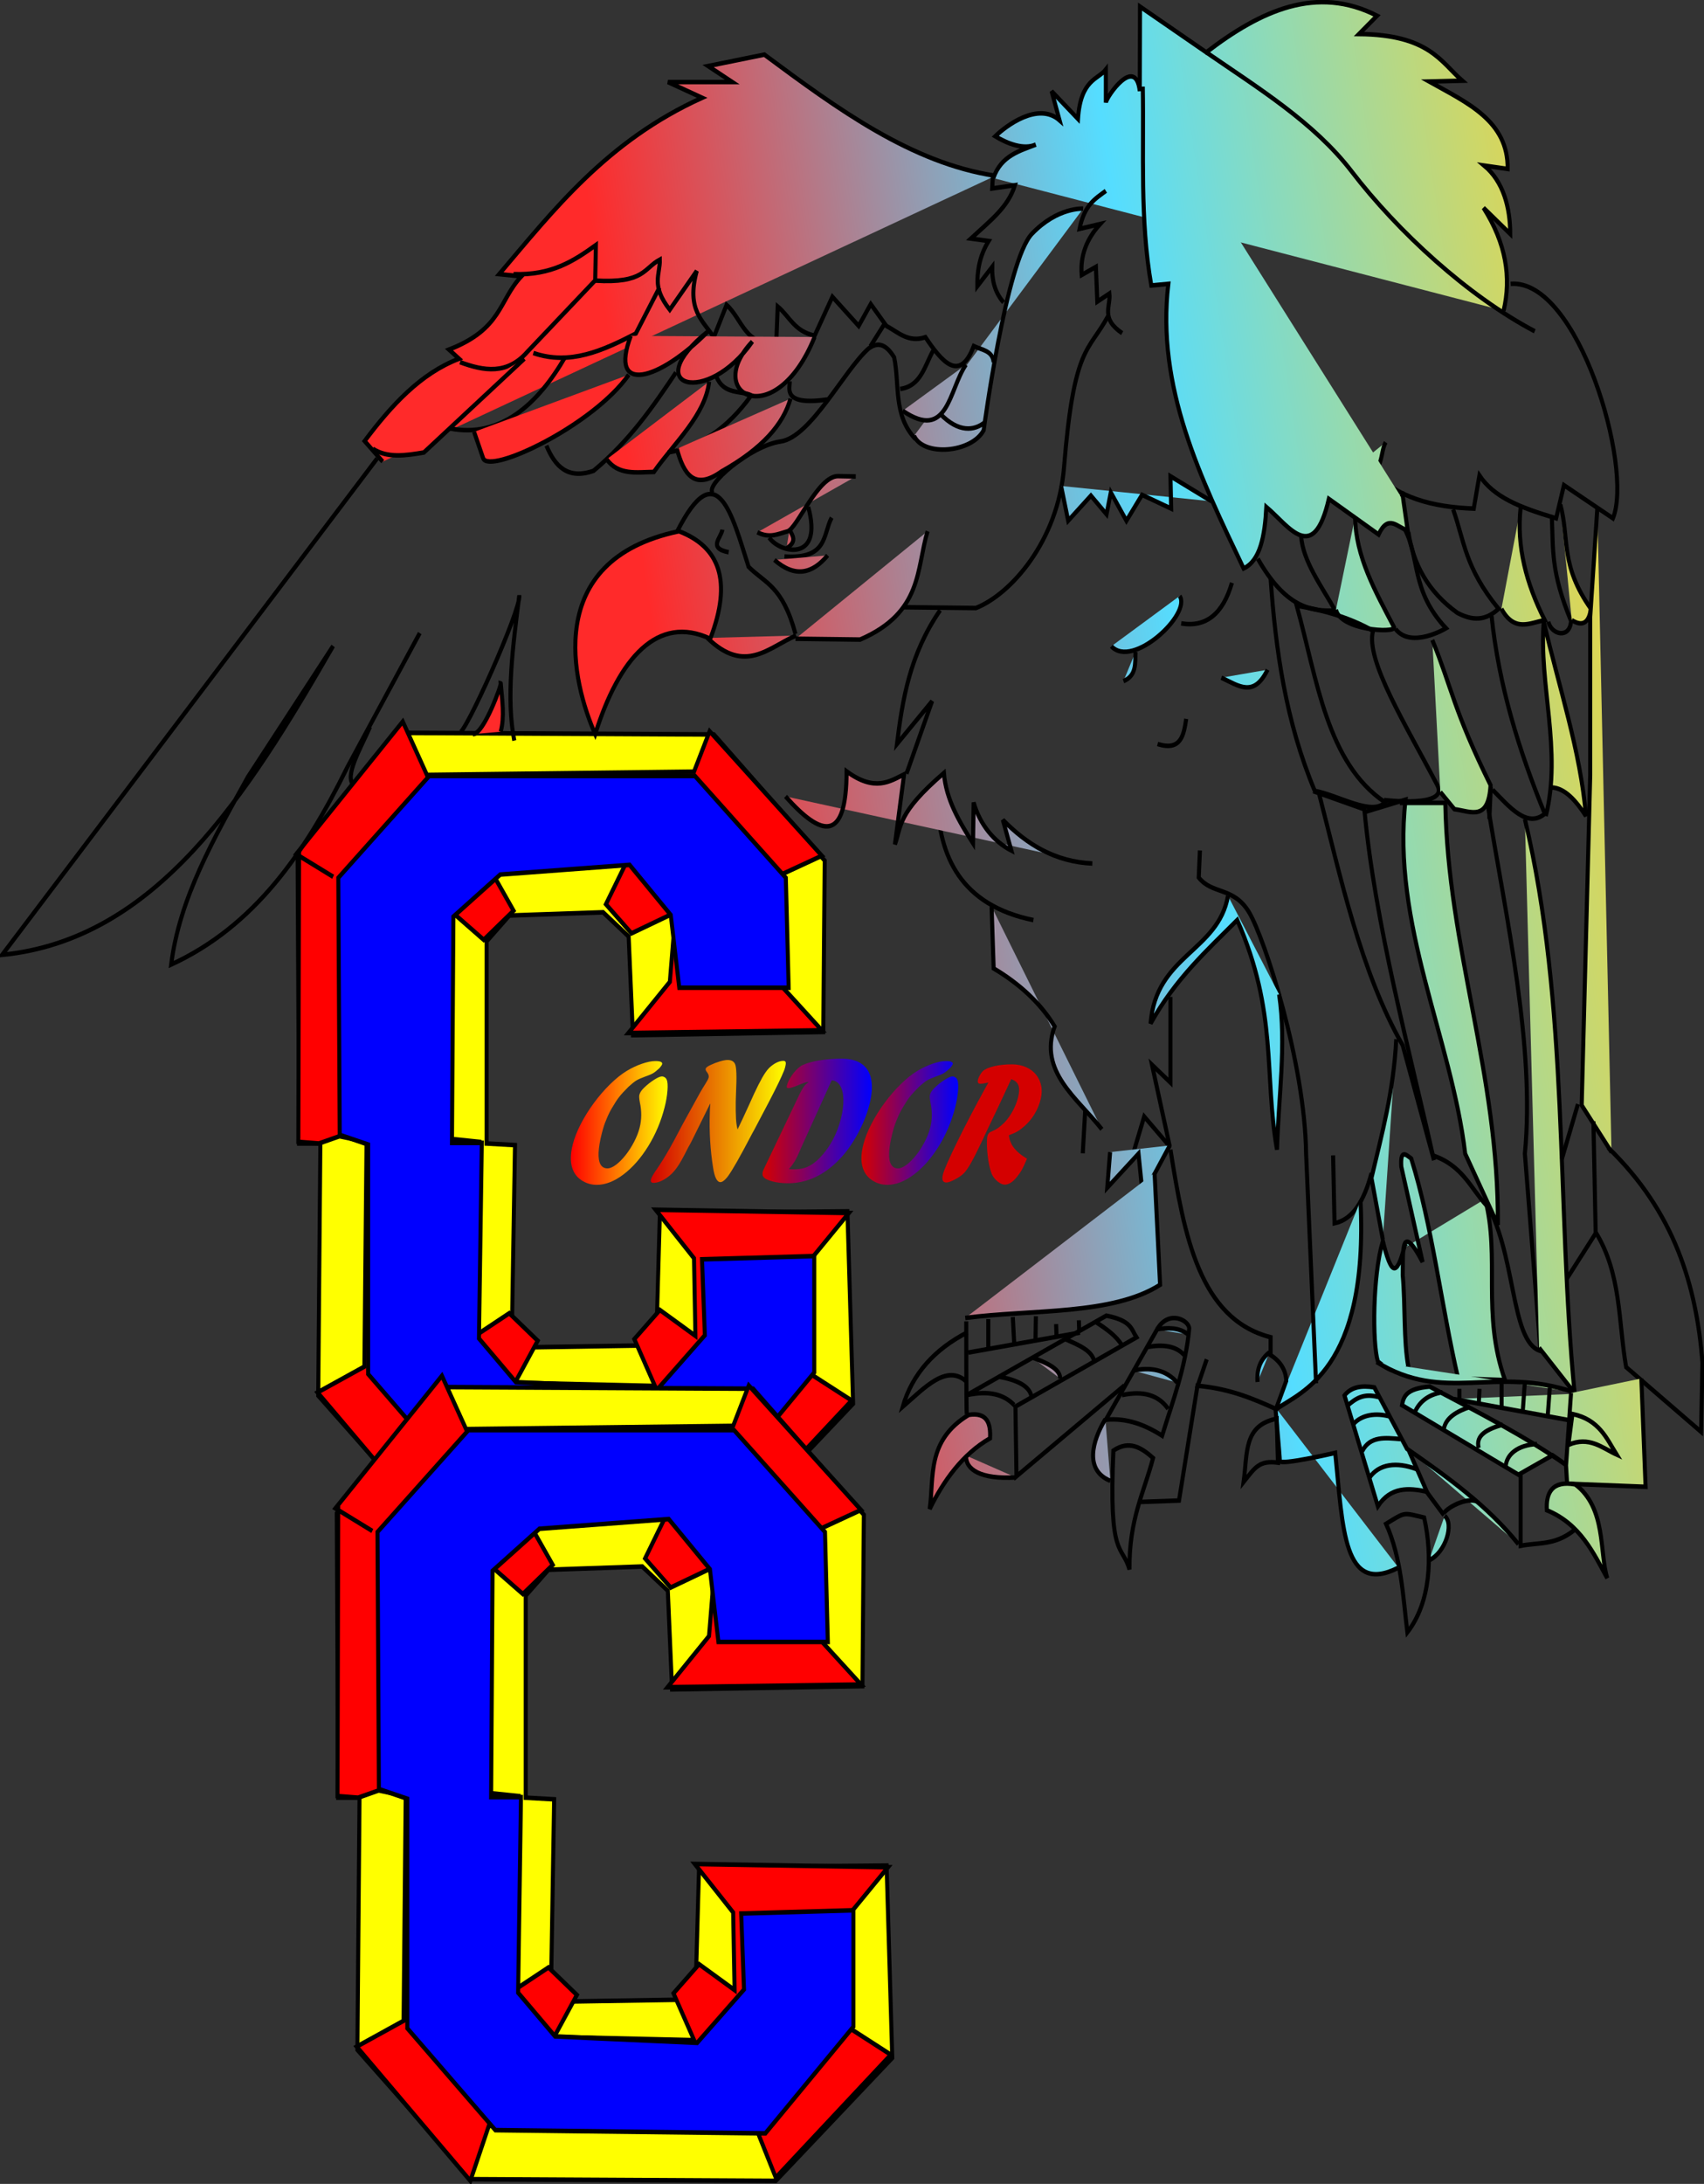
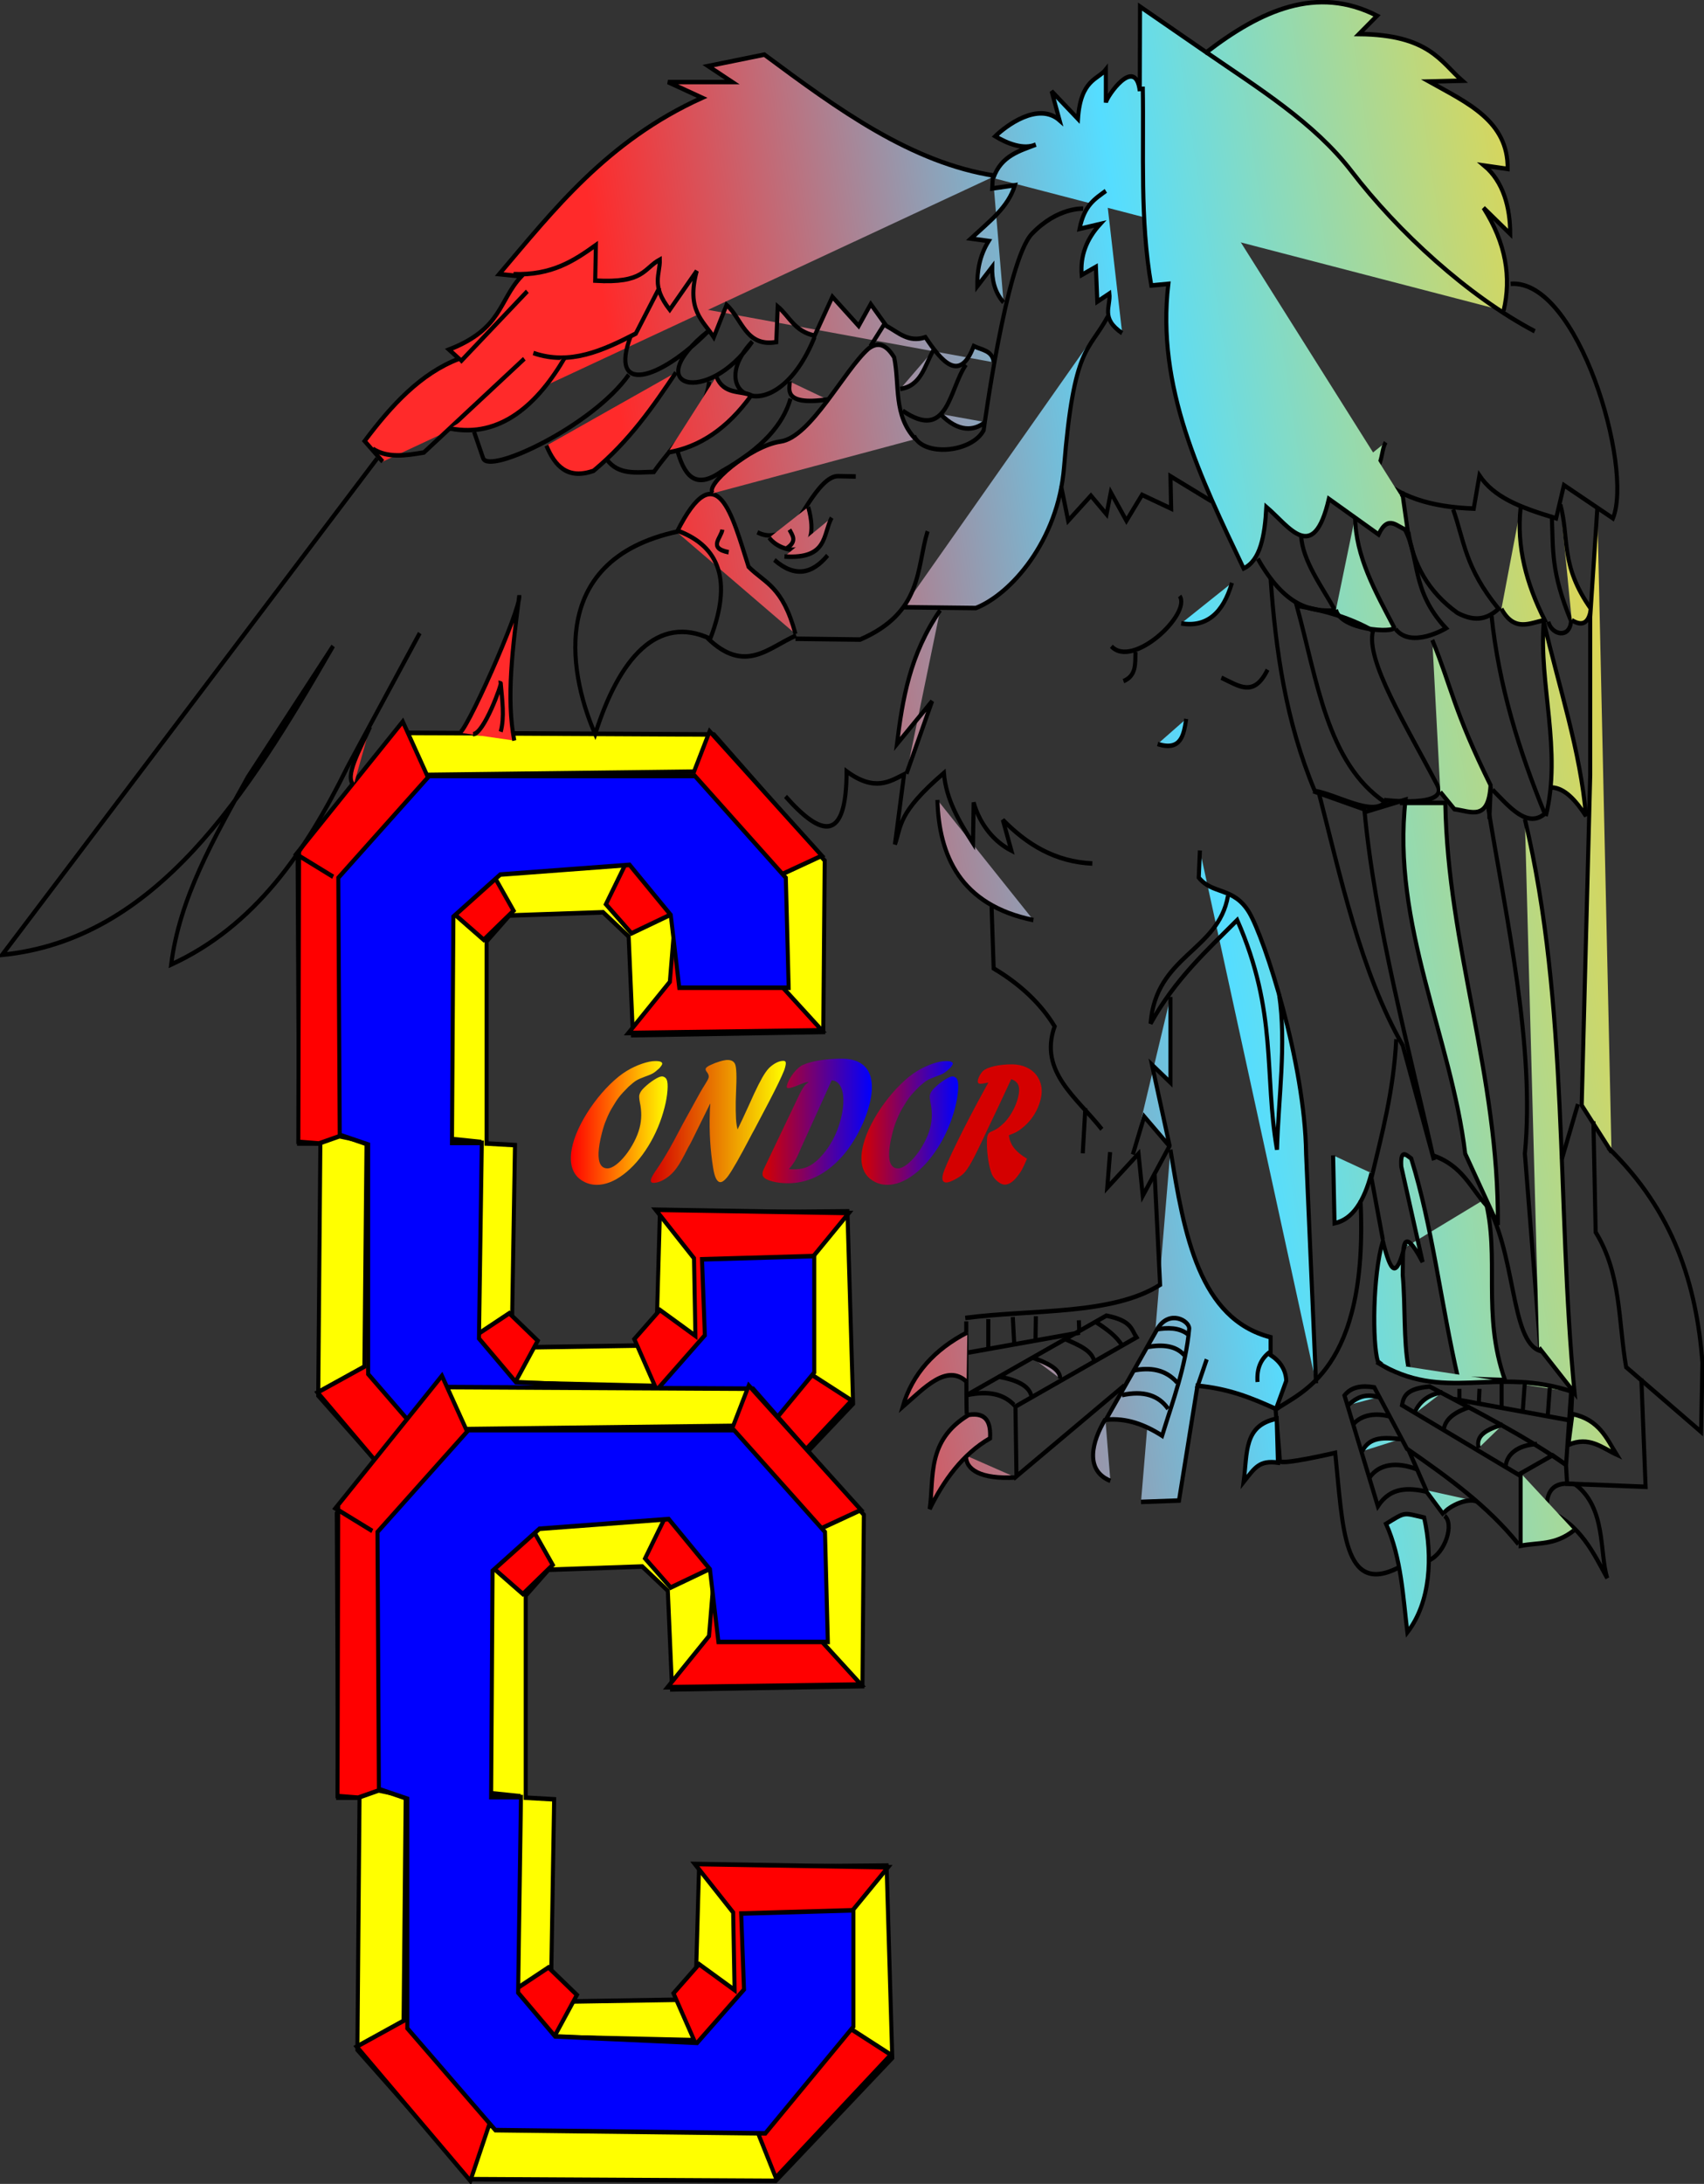
<svg xmlns="http://www.w3.org/2000/svg" xmlns:ns1="http://sodipodi.sourceforge.net/DTD/sodipodi-0.dtd" xmlns:ns2="http://www.inkscape.org/namespaces/inkscape" xmlns:xlink="http://www.w3.org/1999/xlink" id="svg2" viewBox="0 0 710.05 909.39" ns1:docname="_svgclean2.svg" version="1.1" ns2:version="0.48.3.1 r9886">
  <rect x="0" y="0" width="710.05" height="909.39" fill="#333333" stroke="none" />
  <defs id="defs4">
    <linearGradient id="linearGradient3343" y2="543.73" gradientUnits="userSpaceOnUse" x2="242.96" y1="543.73" x1="203.63" ns2:collect="always">
      <stop id="stop3339" style="stop-color:#d40000" offset="0" />
      <stop id="stop3341" style="stop-color:#ffff00" offset="1" />
    </linearGradient>
    <linearGradient id="linearGradient3359" y2="544.06" gradientUnits="userSpaceOnUse" x2="208.53" y1="544.06" x1="180.32" ns2:collect="always">
      <stop id="stop3355" style="stop-color:#ff0000" offset="0" />
      <stop id="stop3357" style="stop-color:#ffff00" offset="1" />
    </linearGradient>
    <linearGradient id="linearGradient3367" y2="543.62" gradientUnits="userSpaceOnUse" x2="268.06" y1="543.62" x1="236.18" ns2:collect="always">
      <stop id="stop3363" style="stop-color:#d40000" offset="0" />
      <stop id="stop3365" style="stop-color:#0000ff" offset="1" />
    </linearGradient>
    <linearGradient id="linearGradient3375" y2="544.06" gradientUnits="userSpaceOnUse" x2="293.22" y1="544.06" x1="265" ns2:collect="always">
      <stop id="stop3371" style="stop-color:#d40000" offset="0" />
      <stop id="stop3373" style="stop-color:#0000ff" offset="1" />
    </linearGradient>
    <linearGradient id="linearGradient3964" y2="287.66" gradientUnits="userSpaceOnUse" y1="364.03" x2="761.72" x1="306.38" ns2:collect="always">
      <stop id="stop3960" style="stop-color:#ff2a2a" offset="0" />
      <stop id="stop3966" style="stop-color:#55ddff" offset=".5" />
      <stop id="stop3962" style="stop-color:#ffd42a" offset="1" />
    </linearGradient>
    <linearGradient id="linearGradient3149" y2="287.66" xlink:href="#linearGradient3964" gradientUnits="userSpaceOnUse" x2="761.72" y1="364.03" x1="306.38" ns2:collect="always" />
  </defs>
  <ns1:namedview id="base" bordercolor="#666666" ns2:pageshadow="2" ns2:window-y="0" pagecolor="#ffffff" ns2:window-maximized="0" ns2:zoom="0.25000001" ns2:window-x="0" ns2:window-height="645" showgrid="false" borderopacity="1.0" ns2:current-layer="layer1" ns2:cx="162.97344" ns2:cy="341.90785" ns2:window-width="674" ns2:pageopacity="0.0" ns2:document-units="px" />
  <g id="layer1" ns2:label="Capa 1" ns2:groupmode="layer" transform="translate(-15.7 -85.124)">
    <g id="g3798" transform="matrix(.937 0 0 1.041 12.237 46.471)">
      <g id="g2994" transform="matrix(1.787,0,0,1.829,-61.071,-508.77)">
        <path id="path2850" ns2:connector-curvature="0" ns1:nodetypes="ccccccccccccccccccccccccccc" style="stroke:#000000;stroke-width:1px;fill:#ffff00" d="m115.26 479.61-4.95 6.718 0.354 62.225h5.303l-0.53 55.154 28.461 28.284 75.66 0.354 28.991-26.87-1.414-42.073-46.669 0.354-0.707 21.92-4.95 7.071-25.102 0.354-6.01-6.718 0.707-37.477-7.071-0.354v-44.194l5.657-5.657 23.335-0.707 6.364 5.303 1.061 21.567 47.376-0.707 0.354-37.477-27.577-27.577-76.721-0.354-21.567 21.567 0.354-0.707" />
        <g id="g3678" transform="translate(-46.669,147.79)">
          <path id="path3676" ns2:connector-curvature="0" ns1:nodetypes="ccccccccccccccccccccccccccccccccccccccccccccccc" style="stroke:#000000;stroke-width:1px;fill:#ff0000" d="m165.82 342.43-9.192-4.95 26.517-28.991 6.01 11.667 66.468-0.707 3.889-8.839 27.931 27.224-9.546 3.889v25.102l9.546 9.192-48.144 0.586 10.314-11.192 1.414-15.203-10.96 4.596-6.364-6.364 5.303-9.546-34.648 1.061 6.364 9.899-7.425 6.364-9.192-7.071 0.354 50.558 7.778 0.707-1.061 42.426 8.485-4.95 7.071 6.01-5.657 9.192 34.825 0.707-5.127-10.253 6.364-6.364 8.839 5.657-0.354-16.971-9.546-10.607 48.083 0.707-9.899 10.607v24.395l10.607 6.01-28.638 26.87-5.303-11.667-66.114 0.354-4.596 12.021-28.284-29.345 11.667-5.657 0.53-49.144-6.718-1.237-5.127 1.591-5.127-0.354 0.177-63.64" />
        </g>
        <path id="path2852" style="stroke:#000000;stroke-width:1px;fill:#0000ff" ns2:connector-curvature="0" d="m120.79 546.66-0.354-56.215 22.627-22.274h66.114l22.627 22.274 0.707 24.042h-27.224l-2.121-15.91-10.253-10.96-32.173 2.121-11.667 9.192-0.354 49.497h7.425l-0.707 42.78 9.192 9.546 35.355 1.414 11.667-11.667-0.707-16.617 27.931-0.707v25.456l-21.92 23.335-67.175-0.707-21.92-22.274v-50.205l-7.071-2.121z" />
      </g>
      <g id="g2994-1" transform="matrix(1.787,0,0,1.829,-43.654,-247.08)">
        <path id="path2850-7" ns2:connector-curvature="0" ns1:nodetypes="ccccccccccccccccccccccccccc" style="stroke:#000000;stroke-width:1px;fill:#ffff00" d="m115.26 479.61-4.95 6.718 0.354 62.225h5.303l-0.53 55.154 28.461 28.284 75.66 0.354 28.991-26.87-1.414-42.073-46.669 0.354-0.707 21.92-4.95 7.071-25.102 0.354-6.01-6.718 0.707-37.477-7.071-0.354v-44.194l5.657-5.657 23.335-0.707 6.364 5.303 1.061 21.567 47.376-0.707 0.354-37.477-27.577-27.577-76.721-0.354-21.567 21.567 0.354-0.707" />
        <g id="g3678-4" transform="translate(-46.669,147.79)">
          <path id="path3676-0" ns2:connector-curvature="0" ns1:nodetypes="ccccccccccccccccccccccccccccccccccccccccccccccc" style="stroke:#000000;stroke-width:1px;fill:#ff0000" d="m165.82 342.43-9.192-4.95 26.517-28.991 6.01 11.667 66.468-0.707 3.889-8.839 27.931 27.224-9.546 3.889v25.102l9.546 9.192-48.144 0.586 10.314-11.192 1.414-15.203-10.96 4.596-6.364-6.364 5.303-9.546-34.648 1.061 6.364 9.899-7.425 6.364-9.192-7.071 0.354 50.558 7.778 0.707-1.061 42.426 8.485-4.95 7.071 6.01-5.657 9.192 34.825 0.707-5.127-10.253 6.364-6.364 8.839 5.657-0.354-16.971-9.546-10.607 48.083 0.707-9.899 10.607v24.395l10.607 6.01-28.638 26.87-5.303-11.667-66.114 0.354-4.596 12.021-28.284-29.345 11.667-5.657 0.53-49.144-6.718-1.237-5.127 1.591-5.127-0.354 0.177-63.64" />
        </g>
        <path id="path2852-9" style="stroke:#000000;stroke-width:1px;fill:#0000ff" ns2:connector-curvature="0" d="m120.79 546.66-0.354-56.215 22.627-22.274h66.114l22.627 22.274 0.707 24.042h-27.224l-2.121-15.91-10.253-10.96-32.173 2.121-11.667 9.192-0.354 49.497h7.425l-0.707 42.78 9.192 9.546 35.355 1.414 11.667-11.667-0.707-16.617 27.931-0.707v25.456l-21.92 23.335-67.175-0.707-21.92-22.274v-50.205l-7.071-2.121z" />
      </g>
      <g id="text3034" style="fill:#d40000" transform="matrix(1.526,0,0,1.829,-17.617,-508.77)">
        <path id="path3041" style="fill:url(#linearGradient3359)" ns2:connector-curvature="0" d="m197.15 536.13c-1.204 0.898-2.11 1.637-2.717 2.217-0.607 0.579-1.329 1.409-2.164 2.49-0.617 0.781-1.151 1.608-1.604 2.481-0.457 0.768-0.891 1.758-1.302 2.969-0.579 1.706-0.9 3.128-0.962 4.268-0.062 1.139 0.128 1.999 0.569 2.578 0.441 0.579 1.111 0.869 2.009 0.869 0.729 0 1.565-0.267 2.509-0.801 0.943-0.534 1.871-1.234 2.784-2.1 0.913-0.866 1.739-1.833 2.48-2.9 0.741-1.068 1.279-2.096 1.615-3.086 0.606-1.784 0.627-3.646 0.062-5.586-0.19-0.781-0.236-1.315-0.139-1.602 0.181-0.534 0.656-1.068 1.423-1.602 0.881-0.638 1.836-1.204 2.863-1.699 1.027-0.495 1.788-0.742 2.283-0.742 0.286 0 0.566 0.068 0.839 0.205 0.273 0.137 0.458 0.309 0.557 0.518 0.27 0.43 0.346 1.221 0.228 2.373-0.118 1.152-0.396 2.373-0.834 3.662-1.045 3.073-2.637 5.908-4.776 8.506-2.139 2.598-4.544 4.655-7.214 6.172s-5.262 2.275-7.775 2.275c-1.445 0-2.787-0.267-4.025-0.801-1.238-0.534-2.147-1.25-2.727-2.148-0.989-1.497-1.071-3.457-0.248-5.879 0.478-1.406 1.258-2.897 2.34-4.473s2.355-3.109 3.819-4.6c1.464-1.491 3.034-2.855 4.711-4.092 1.677-1.237 3.301-2.213 4.872-2.93 1.432-0.651 2.911-1.172 4.437-1.562 1.526-0.391 2.816-0.586 3.871-0.586 1.484 0 2.149 0.228 1.995 0.684-0.062 0.182-0.313 0.462-0.754 0.84-0.754 0.534-1.381 0.911-1.879 1.133-0.498 0.221-1.276 0.469-2.332 0.742-1.147 0.313-1.999 0.596-2.554 0.85-0.555 0.254-1.308 0.706-2.258 1.357z" />
        <path id="path3043" style="fill:url(#linearGradient3343)" ns2:connector-curvature="0" d="m210.27 548.08 2.603-3.691 3.455-4.707c1.217-1.706 2.248-3.053 3.093-4.043 0.603-0.703 0.953-1.198 1.051-1.484 0.128-0.378-0.039-0.788-0.5-1.23-0.31-0.273-0.43-0.514-0.359-0.723 0.088-0.26 0.586-0.54 1.495-0.84 0.788-0.286 1.661-0.537 2.619-0.752 0.958-0.215 1.711-0.322 2.258-0.322 1.094 0 1.821 0.293 2.183 0.879 0.425 0.664 0.524 2.728 0.298 6.191-0.087 1.406-0.117 2.767-0.088 4.082 0.028 1.315 0.101 2.259 0.219 2.832 0.02 0.208 0.124 0.612 0.311 1.211 0.894-1.367 2.01-3.158 3.348-5.371 2.046-3.49 3.635-5.846 4.767-7.07 0.354-0.391 0.725-0.736 1.113-1.035 0.702-0.495 1.407-0.872 2.114-1.133 0.707-0.26 1.373-0.391 1.998-0.391 0.378 0 0.605 0.098 0.682 0.293 0.077 0.195 0.029 0.547-0.143 1.055-0.129 0.378-0.25 0.658-0.364 0.84-0.361 0.677-0.886 1.553-1.577 2.627-0.691 1.074-1.619 2.454-2.784 4.141-1.165 1.686-2.598 3.727-4.298 6.123l-0.538 0.723c-0.21 0.313-0.387 0.566-0.532 0.762-3.075 4.414-5.247 7.279-6.514 8.594-0.263 0.273-0.551 0.527-0.865 0.762-0.54 0.404-1.006 0.605-1.397 0.605-1.003 0-1.72-1.068-2.153-3.203-0.809-3.828-1.126-7.76-0.952-11.797 0.009-0.755 0.061-1.465 0.157-2.129h-0.078l-4.893 7.441c-0.07 0.13-0.178 0.296-0.325 0.498-0.147 0.202-0.277 0.394-0.391 0.576-0.101 0.143-0.217 0.303-0.349 0.479-0.131 0.176-0.243 0.322-0.335 0.439-0.872 1.302-1.556 2.282-2.053 2.939-0.497 0.658-0.955 1.201-1.375 1.631-0.372 0.404-0.865 0.84-1.48 1.309-0.872 0.612-1.772 1.094-2.699 1.445-0.927 0.352-1.788 0.527-2.582 0.527-0.664 0-0.905-0.267-0.724-0.801 0.138-0.404 0.667-1.1 1.589-2.09 1.062-1.133 2.353-2.689 3.872-4.668 0.285-0.417 0.659-0.924 1.123-1.523z" />
        <path id="path3045" style="fill:url(#linearGradient3367)" ns2:connector-curvature="0" d="m256.35 534.73-8.97 14.844c-0.057 0.091-0.191 0.332-0.403 0.723-0.584 1.029-1.12 1.823-1.61 2.383-0.354 0.43-0.854 0.924-1.5 1.484 0.369 0.026 0.787 0.039 1.256 0.039 1.133 0 2.102-0.075 2.908-0.225 0.806-0.15 1.597-0.407 2.371-0.771 0.775-0.365 1.546-0.833 2.314-1.406 1.457-1.107 2.723-2.389 3.798-3.848 1.075-1.458 1.902-3.04 2.482-4.746 0.531-1.562 0.779-2.982 0.744-4.258-0.035-1.276-0.345-2.282-0.928-3.018-0.583-0.736-1.404-1.136-2.463-1.201zm-19.807 19.434 9.978-15.684c0.75-1.211 1.385-2.064 1.904-2.559 0.319-0.286 0.694-0.527 1.125-0.723l0.026-0.078h-0.273c-0.378 0-1.238 0.215-2.582 0.645-1.47 0.456-2.452 0.684-2.947 0.684-0.26 0-0.424-0.046-0.491-0.137-0.067-0.091-0.063-0.247 0.012-0.469 0.177-0.521 0.518-1.091 1.02-1.709 0.503-0.618 1.073-1.175 1.71-1.67 0.637-0.495 1.238-0.846 1.804-1.055 1.283-0.443 2.937-0.788 4.962-1.035 2.024-0.247 4.176-0.371 6.455-0.371 2.448 0 4.401 0.384 5.858 1.152 1.458 0.768 2.376 1.908 2.755 3.418 0.379 1.51 0.205 3.333-0.521 5.469-0.73 2.148-1.892 4.313-3.486 6.494-1.594 2.181-3.344 4.007-5.25 5.479-4.48 3.49-9.474 5.234-14.982 5.234-1.771 0-3.34-0.143-4.708-0.43s-2.215-0.638-2.542-1.055c-0.22-0.234-0.252-0.579-0.098-1.035 0.04-0.117 0.13-0.306 0.271-0.566z" />
        <path id="path3047" style="fill:url(#linearGradient3375)" ns2:connector-curvature="0" d="m281.83 536.13c-1.204 0.898-2.11 1.637-2.717 2.217-0.607 0.579-1.329 1.409-2.164 2.49-0.617 0.781-1.151 1.608-1.604 2.481-0.457 0.768-0.891 1.758-1.302 2.969-0.579 1.706-0.9 3.128-0.962 4.268-0.062 1.139 0.128 1.999 0.569 2.578 0.441 0.579 1.111 0.869 2.009 0.869 0.729 0 1.565-0.267 2.509-0.801 0.943-0.534 1.871-1.234 2.784-2.1 0.913-0.866 1.739-1.833 2.48-2.9 0.741-1.068 1.279-2.096 1.615-3.086 0.606-1.784 0.627-3.646 0.062-5.586-0.19-0.781-0.236-1.315-0.139-1.602 0.181-0.534 0.656-1.068 1.423-1.602 0.881-0.638 1.836-1.204 2.863-1.699 1.027-0.495 1.788-0.742 2.283-0.742 0.286 0 0.566 0.068 0.839 0.205 0.273 0.137 0.458 0.309 0.557 0.518 0.27 0.43 0.346 1.221 0.228 2.373-0.118 1.152-0.396 2.373-0.834 3.662-1.045 3.073-2.637 5.908-4.776 8.506-2.139 2.598-4.544 4.655-7.214 6.172s-5.262 2.275-7.775 2.275c-1.445 0-2.787-0.267-4.025-0.801-1.238-0.534-2.147-1.25-2.727-2.148-0.989-1.497-1.071-3.457-0.248-5.879 0.478-1.406 1.258-2.897 2.34-4.473s2.355-3.109 3.819-4.6c1.464-1.491 3.034-2.855 4.711-4.092 1.677-1.237 3.301-2.213 4.872-2.93 1.432-0.651 2.911-1.172 4.437-1.562 1.526-0.391 2.816-0.586 3.871-0.586 1.484 0 2.149 0.228 1.995 0.684-0.062 0.182-0.313 0.462-0.754 0.84-0.754 0.534-1.381 0.911-1.879 1.133-0.498 0.221-1.276 0.469-2.332 0.742-1.147 0.313-1.999 0.596-2.554 0.85-0.555 0.254-1.308 0.706-2.258 1.357z" />
        <path id="path3049" style="fill:#d40000" ns2:connector-curvature="0" d="m301.02 536.56 0.979-1.328c-0.404 0.039-0.828 0.098-1.271 0.176-0.278 0.052-0.645 0.078-1.101 0.078-0.638 0-0.849-0.319-0.632-0.957 0.094-0.273 0.285-0.596 0.574-0.967 0.289-0.371 0.57-0.654 0.845-0.85 0.602-0.43 1.676-0.781 3.22-1.055 1.545-0.273 3.293-0.41 5.247-0.41 1.497 0 2.858 0.202 4.081 0.605 1.224 0.404 2.209 0.96 2.958 1.67 0.748 0.71 1.243 1.524 1.484 2.441 0.241 0.918 0.178 1.917-0.189 2.998-0.394 1.159-1.001 2.236-1.821 3.232-0.82 0.996-1.799 1.865-2.937 2.607-0.754 0.495-1.429 0.872-2.025 1.133-0.597 0.26-1.419 0.534-2.466 0.82 0.092 0.456 0.19 0.807 0.295 1.055 0.105 0.247 0.304 0.592 0.596 1.035 0.813 1.055 2.167 2.012 4.062 2.871 0.087 0.052 0.2 0.104 0.338 0.156-0.61 1.107-1.106 1.914-1.487 2.422-0.381 0.508-0.894 1.061-1.54 1.66-1.17 1.068-2.322 1.602-3.455 1.602-0.625-0-1.318-0.231-2.079-0.693-0.761-0.462-1.328-1.006-1.702-1.631-0.274-0.534-0.502-1.1-0.682-1.699-0.181-0.599-0.337-1.279-0.469-2.041-0.132-0.762-0.215-1.504-0.249-2.227-0.034-0.723-0.024-1.357 0.032-1.904 0.01-0.104 0.048-0.254 0.114-0.449 0.093-0.273 0.244-0.488 0.453-0.645 0.21-0.156 0.545-0.299 1.005-0.43 0.657-0.208 1.217-0.439 1.681-0.693 0.464-0.254 1.073-0.648 1.827-1.182 0.894-0.716 1.69-1.553 2.386-2.51 0.697-0.957 1.21-1.924 1.542-2.9 0.394-1.159 0.434-2.061 0.119-2.705-0.315-0.645-1.014-1.097-2.098-1.357-2.505 4.075-4.915 7.91-7.229 11.504l-0.916 1.484c-1.473 2.344-2.633 4.082-3.48 5.215-0.847 1.133-1.576 1.927-2.188 2.383-0.61 0.456-1.473 0.905-2.587 1.348-1.114 0.443-1.945 0.664-2.491 0.664-1.068 0-1.398-0.599-0.991-1.797 0.168-0.495 0.604-1.344 1.306-2.549 0.702-1.204 1.69-2.78 2.964-4.727 1.274-1.947 2.562-3.851 3.865-5.713 1.303-1.862 2.673-3.776 4.109-5.742z" />
      </g>
    </g>
    <g id="g3824" style="fill:url(#linearGradient3149)" transform="matrix(.937 0 0 1.041 12.237 46.471)">
      <path id="path2846" ns2:connector-curvature="0" ns1:nodetypes="ccccccccccccc" style="stroke:#000000;stroke-width:1.808px;fill:url(#linearGradient3149)" d="m446.35 107.45c-37.32-5.12-70.07-26.656-102.73-48.473l-25.014 4.573 10.72 6.402h-28.587l15.187 6.292c-42.24 17.206-66.035 44.935-90.228 70.539l9.827 0.915c-10.181 9.818-8.478 20.987-32.161 29.269l4.467 3.659c-17.007 5.837-29.99 18.542-41.987 32.927l8.04 8.232" />
      <path id="path2848" ns2:connector-curvature="0" ns1:nodetypes="ccccccc" style="stroke:#000000;stroke-width:1.808px;fill:url(#linearGradient3149)" d="m171.41 220.53-166.76 198.55c68.324-6.116 108.61-63.259 147.18-123.53l-37.902 52.387c-15.296 24.83-30.4 48.49-34.112 75.02 37.042-15.32 59.632-44.79 78.332-78.9l32.216-53.681" />
      <path id="path3693" ns2:connector-curvature="0" ns1:nodetypes="cccccccccccccccccccc" style="stroke:#000000;stroke-width:1.808px;fill:url(#linearGradient3149)" d="m445.46 108.37c3.443-9.109 12.146-11.003 18.869-13.396-5.378 2.181-12.651-0.41-18.03-3.335 4.664-4.098 19.063-13.95 28.587-6.402l-3.519-11.623 11.722 11.087c1.16-15.912 9.033-15.799 12.399-19.753v13.239c0.299-2.389 13.22-19.148 15.079-4.619l0.108-33.796 29.481 18.293c24.285-16.792 49.141-26.956 75.935-14.634l-8.04 7.317c31.133 0.249 36.298 11.085 45.931 18.672l-14.718 0.323c16.728 8.426 35.239 15.722 34.895 34.969l-10.404-1.349c8.451 6.382 11.53 16.645 11.559 27.338l-11.88-10.44c9.983 14.168 12.422 27.853 8.934 41.159" />
      <path id="path3695" ns2:connector-curvature="0" ns1:nodetypes="ccccccc" style="stroke:#000000;stroke-width:1.808px;fill:url(#linearGradient3149)" d="m675.51 150.68c29.899-2.119 54.673 73.364 45.482 93.779l-21.793-13.258-3.474 13.258c-16.567-4.454-27.641-8.486-34.112-17.139l-2.527 13.258c-18.001-0.595-34.404-4.207-45.482-15.522" />
      <path id="path3697" ns2:connector-curvature="0" ns1:nodetypes="cc" style="stroke:#000000;stroke-width:1.808px;fill:url(#linearGradient3149)" d="m604.76 225.05c15.447 4.316 11.949-5.916 15.161-10.995" />
      <path id="path3699" ns2:connector-curvature="0" ns1:nodetypes="csc" style="stroke:#000000;stroke-width:1.808px;fill:url(#linearGradient3149)" d="m686.22 169.65c-29.69-14.09-60.76-39.7-81.46-63.98-16.65-19.53-41.49-33.27-64.61-47.608" />
      <path id="path3701" ns2:connector-curvature="0" ns1:nodetypes="cccccccccc" style="stroke:#000000;stroke-width:1.808px;fill:url(#linearGradient3149)" d="m511.9 71.773c0.537 26.517-1.349 53.034 3.79 79.551l7.58-0.647c-5.403 41.335 14.266 77.535 33.48 113.83 7.375-3.065 9.413-12.961 10.107-24.577 10.083 7.718 20.911 23.448 27.795-3.234l22.109 14.229c4.422-8.492 8.528-2.611 12.95-1.617l-2.211-13.905-0.632 0.647" />
      <path id="path3703" ns2:connector-curvature="0" ns1:nodetypes="ccccc" style="stroke:#000000;stroke-width:1.808px;fill:url(#linearGradient3149)" d="m630.02 249.95c2.131 12.801 8.721 23.845 21.793 32.338 8.628 4.109 13.863 1.963 18.319-1.617-15.023-16.521-15.239-27.211-20.214-39.775" />
      <path id="path3705" ns2:connector-curvature="0" ns1:nodetypes="ccc" style="stroke:#000000;stroke-width:1.808px;fill:url(#linearGradient3149)" d="m671.4 280.67c5.821 9.517 12.65 5.609 19.267 4.527-8.226-14.587-12.607-29.502-10.739-44.949" />
      <path id="path3707" ns2:connector-curvature="0" ns1:nodetypes="ccc" style="stroke:#000000;stroke-width:1.808px;fill:url(#linearGradient3149)" d="m692.25 285.85c1.522 5.406 9.64 6.848 10.107-0.323-9.07-19.742-7.87-28.646-8.528-41.069" />
      <path id="path3709" ns2:connector-curvature="0" ns1:nodetypes="ccc" style="stroke:#000000;stroke-width:1.808px;fill:url(#linearGradient3149)" d="m702.67 285.2c4.385 2.438 7.507 1.645 8.528-4.527-13.811-17.561-9.499-27.986-13.581-41.716" />
      <path id="path3713" ns2:connector-curvature="0" ns1:nodetypes="ccc" style="stroke:#000000;stroke-width:1.808px;fill:url(#linearGradient3149)" d="m563.06 260.63c11.991 19.024 23.269 21.264 34.427 20.696-6.218-9.917-14.44-19.834-15.161-29.751" />
      <path id="path3715" ns2:connector-curvature="0" ns1:nodetypes="ccc" style="stroke:#000000;stroke-width:1.808px;fill:url(#linearGradient3149)" d="m597.81 281c1.874 8.123 26.08 9.519 25.899 7.114-8.284-14.257-17.238-28.377-17.372-44.303" />
      <path id="path3717" ns2:connector-curvature="0" ns1:nodetypes="ccc" style="stroke:#000000;stroke-width:1.808px;fill:url(#linearGradient3149)" d="m624.34 288.76c6.949 8.084 22.425-0.323 22.425-0.323-15.89-15.252-11.539-28.615-18.635-40.099" />
      <path id="path3719" style="stroke:#000000;stroke-width:1.808px;fill:url(#linearGradient3149)" ns2:connector-curvature="0" d="m714.04 240.58-3.159 43.333v63.382l-3.79 131.94 13.266 18.756" />
      <path id="path2838" ns2:connector-curvature="0" ns1:nodetypes="cccccsc" style="stroke:#000000;stroke-width:1.808px;fill:url(#linearGradient3149)" d="m568.74 268.43c2.248 28.844 6.769 57.429 19.654 85.062 10.364 1.675 25.464 10.205 31.267 4.573-25.942-15.704-30.212-49.158-39.307-78.66 11.822 1.8 23.311 4.62 33.947 10.061-3.478 11.644 14.702 37.782 28.587 61.739 5.348 9.227-23.674 5.945-23.674 5.945" />
      <path id="path2840" ns2:connector-curvature="0" ns1:nodetypes="cccc" style="stroke:#000000;stroke-width:1.808px;fill:url(#linearGradient3149)" d="m640.66 293.13c8.635 18.979 9.392 27.999 25.907 58.08-0.956 14.622-8.632 10.5-16.08 9.604l-6.253-6.86" />
      <path id="path2842" ns2:connector-curvature="0" ns1:nodetypes="ccc" style="stroke:#000000;stroke-width:1.808px;fill:url(#linearGradient3149)" d="m667.46 353.04c7.742 7.141 15.485 15.434 23.227 9.604-11.522-25.31-20.461-51.376-23.674-79.117" />
      <path id="path2844" ns2:connector-curvature="0" ns1:nodetypes="cccc" style="stroke:#000000;stroke-width:1.808px;fill:url(#linearGradient3149)" d="m691.13 363.56c7.275-25.915-3.216-53.202-0.893-77.745 6.636 25.915 16.361 51.83 18.76 77.745-4.569-6.337-9.434-11.158-15.187-11.433" />
      <path id="path2849" ns2:connector-curvature="0" ns1:nodetypes="ccccc" style="stroke:#000000;stroke-width:1.808px;fill:url(#linearGradient3149)" d="m590.23 354.4 20.214 6.468c4.67 45.694 20.044 96.248 30.953 140.35l-13.89-45.92c-18.88-29.78-27.77-67.92-37.27-100.9z" />
      <path id="path2851" ns2:connector-curvature="0" ns1:nodetypes="cccccc" style="stroke:#000000;stroke-width:1.808px;fill:url(#linearGradient3149)" d="m609.81 362.17 18.951-5.174c-6.311 49.799 20.41 95.371 26.531 141.64l14.529 28.457c0.439-60.422-22.32-111.03-23.373-168.8h-20.214" />
      <path id="path2853" ns2:connector-curvature="0" ns1:nodetypes="cccc" style="stroke:#000000;stroke-width:1.808px;fill:url(#linearGradient3149)" d="m665.4 359.58c8.314 45.946 20.981 96.401 16.424 139.05l6.949 78.904c-13.801-3.672-10.537-40.432-25.268-60.795" />
      <path id="path2855" ns2:connector-curvature="0" ns1:nodetypes="ccc" style="stroke:#000000;stroke-width:1.808px;fill:url(#linearGradient3149)" d="m681.82 364.75c19.768 75.024 14.007 153.93 22.109 229.6l-15.792-18.109" />
      <path id="path2857" style="stroke:#000000;stroke-width:1.808px;fill:url(#linearGradient3149)" ns2:connector-curvature="0" d="m666.03 364.75 0.632-12.935" />
      <path id="path2859" ns2:connector-curvature="0" ns1:nodetypes="cccccccccccc" style="stroke:#000000;stroke-width:1.808px;fill:url(#linearGradient3149)" d="m664.14 516.74c6.821 23.603-1.641 45.673 8.844 72.437l-20.846-0.647c-7.811-30.707-11.342-60.404-20.846-87.959-2.354-1.625-4.923-3.91-4.422 3.234l9.475 38.159c-10.314-17.635-8.497-2.322-8.844 5.174 1.237 12.45 0.297 25.955 2.527 36.865-4.422 3.156-8.49 1.392-13.581-2.264-2.485-7.498-2.323-34.348 2.211-48.183 3.502 12.613 5.917 15.638 9.791 1.617l0.632 0.647" />
      <path id="path2861" ns2:connector-curvature="0" ns1:nodetypes="cc" style="stroke:#000000;stroke-width:1.808px;fill:url(#linearGradient3149)" d="m640.76 499.28c13.261 3.991 16.823 12.947 24.004 20.049" />
      <path id="path2863" ns2:connector-curvature="0" ns1:nodetypes="cc" style="stroke:#000000;stroke-width:1.808px;fill:url(#linearGradient3149)" d="m615.87 581.93c30.076 16.837 52.782 1.296 87.772 12.119" />
      <path id="path2865" ns2:connector-curvature="0" ns1:nodetypes="cccccc" style="stroke:#000000;stroke-width:1.808px;fill:url(#linearGradient3149)" d="m718.82 496.18c29.514 25.68 39.284 55.15 41.987 85.977l-0.632 27.707-33.316-25.878c-3.523-18.364-2.109-37.222-13.554-53.964l-1.002-44.393" />
      <path id="path2867" style="stroke:#000000;stroke-width:1.808px;fill:url(#linearGradient3149)" ns2:connector-curvature="0" d="m705.42 478.8-7.147 21.952" />
-       <path id="path2854" ns2:connector-curvature="0" ns1:nodetypes="cc" style="stroke:#000000;stroke-width:1.808px;fill:url(#linearGradient3149)" d="m713.41 530.32-13.026 18.432" />
      <path id="path2856" ns2:connector-curvature="0" ns1:nodetypes="ccc" style="stroke:#000000;stroke-width:1.808px;fill:url(#linearGradient3149)" d="m650.22 596.76 52.076 8.583 0.578-10.652" />
      <path id="path2858" ns2:connector-curvature="0" ns1:nodetypes="cc" style="stroke:#000000;stroke-width:1.808px;fill:url(#linearGradient3149)" d="m692.02 603.11 0.893-10.897" />
      <path id="path2860" ns2:connector-curvature="0" ns1:nodetypes="cc" style="stroke:#000000;stroke-width:1.808px;fill:url(#linearGradient3149)" d="m680.86 601.93 0.893-11.087" />
      <path id="path2862" ns2:connector-curvature="0" ns1:nodetypes="cc" style="stroke:#000000;stroke-width:1.808px;fill:url(#linearGradient3149)" d="m671.48 599.91v-9.525" />
      <path id="path2864" ns2:connector-curvature="0" ns1:nodetypes="cc" style="stroke:#000000;stroke-width:1.808px;fill:url(#linearGradient3149)" d="m661.33 598.54 0.316-5.867" />
      <path id="path2866" style="stroke:#000000;stroke-width:1.808px;fill:url(#linearGradient3149)" ns2:connector-curvature="0" d="m652.72 596.79v-4.116" />
      <path id="path2870" ns2:connector-curvature="0" ns1:nodetypes="cccccccccc" style="stroke:#000000;stroke-width:1.808px;fill:url(#linearGradient3149)" d="m702.35 594.35-2.211 28.781c-17.363-11.04-39.215-21.16-60.643-31.368-10.603 0.816-11.608 4.089-12.318 7.438l51.799 27.81 15.161-7.761 5.963 3.747 0.501 7.627 34.912 1.238-1.895-43.333" />
      <path id="path2872" ns2:connector-curvature="0" ns1:nodetypes="cc" style="stroke:#000000;stroke-width:1.808px;fill:url(#linearGradient3149)" d="m632.55 602.76c1.862-4.406 5.757-7.748 12.634-8.731" />
      <path id="path2874" ns2:connector-curvature="0" ns1:nodetypes="cc" style="stroke:#000000;stroke-width:1.808px;fill:url(#linearGradient3149)" d="m645.82 608.58c0.938-4.424 5.729-6.876 11.686-8.731" />
      <path id="path2876" ns2:connector-curvature="0" ns1:nodetypes="cc" style="stroke:#000000;stroke-width:1.808px;fill:url(#linearGradient3149)" d="m661.29 616.34c-1.522-5.215 3.929-7.575 10.739-9.378" />
      <path id="path2878" ns2:connector-curvature="0" ns1:nodetypes="cc" style="stroke:#000000;stroke-width:1.808px;fill:url(#linearGradient3149)" d="m673.3 623.78c0.286-4.758 5.189-8.608 13.897-9.055" />
      <path id="path2882" ns2:connector-curvature="0" ns1:nodetypes="cccc" style="stroke:#000000;stroke-width:1.808px;fill:url(#linearGradient3149)" d="m701.18 615.08 1.787-12.348c11.922 2.269 15.246 9.823 19.654 16.235-6.523-2.701-12.127-7.472-21.44-3.887z" />
      <path id="path2884" ns2:connector-curvature="0" ns1:nodetypes="cccc" style="stroke:#000000;stroke-width:1.808px;fill:url(#linearGradient3149)" d="m691.61 641.24c-0.468-6.861 2.227-12.052 12.634-10.348 13.838 9.457 10.654 27.173 14.213 37.512-5.995-9.783-11.825-21.582-26.847-27.164z" />
      <path id="path2886" ns2:connector-curvature="0" ns1:nodetypes="ccc" style="stroke:#000000;stroke-width:1.808px;fill:url(#linearGradient3149)" d="m703.62 649.32c-8.551 6.068-15.9 4.755-23.689 6.144v-29.104" />
      <path id="path2888" ns2:connector-curvature="0" ns1:nodetypes="ccccccc" style="stroke:#000000;stroke-width:1.808px;fill:url(#linearGradient3149)" d="m678.98 654.82c-13.833-15.48-31.63-26.902-49.588-38.159l-14.529-24.577c-5.548-0.844-10.238-0.223-13.266 3.234l14.845 44.303c5.706-7.79 13.594-7.389 21.793-5.821l-8.212-16.816" />
      <path id="path2890" ns2:connector-curvature="0" ns1:nodetypes="cc" style="stroke:#000000;stroke-width:1.808px;fill:url(#linearGradient3149)" d="m603.18 599.2c3.366-2.563 6.91-4.9 13.581-3.234" />
      <path id="path2892" ns2:connector-curvature="0" ns1:nodetypes="cc" style="stroke:#000000;stroke-width:1.808px;fill:url(#linearGradient3149)" d="m605.7 606.64c3.698-3.638 9.883-4.447 16.108-2.91" />
      <path id="path2894" ns2:connector-curvature="0" ns1:nodetypes="cc" style="stroke:#000000;stroke-width:1.808px;fill:url(#linearGradient3149)" d="m609.49 617.63c3.453-6.189 10.33-5.364 17.056-4.851" />
      <path id="path2896" ns2:connector-curvature="0" ns1:nodetypes="cc" style="stroke:#000000;stroke-width:1.808px;fill:url(#linearGradient3149)" d="m612.65 628.31c4.297-5.753 12.339-6.424 20.846-3.557" />
      <path id="path2898" ns2:connector-curvature="0" ns1:nodetypes="ccc" style="stroke:#000000;stroke-width:1.808px;fill:url(#linearGradient3149)" d="m660.42 637.68c-5.648-1.902-15.964 4.106-14.606 5.497l-8.289-10.048" />
      <path id="path2900" ns2:connector-curvature="0" ns1:nodetypes="cc" style="stroke:#000000;stroke-width:1.808px;fill:url(#linearGradient3149)" d="m646.13 643.5c4.308 3.086 0.474 14.746-6.949 17.786" />
      <path id="path2902" ns2:connector-curvature="0" ns1:nodetypes="cccc" style="stroke:#000000;stroke-width:1.808px;fill:url(#linearGradient3149)" d="m620.09 646.68c8.852-4.903 7.46-4.486 16.942-2.499 3.861 15.608 2.89 33.848-7.463 45.899-1.888-13.712-2.599-29.688-9.479-43.4z" />
      <path id="path2904" ns2:connector-curvature="0" ns1:nodetypes="ccsc" style="stroke:#000000;stroke-width:1.808px;fill:url(#linearGradient3149)" d="m625.6 664.2c-24.58 11.282-24.656-15.579-28.11-45.92 0 0-24.636 5.174-24.636 3.234 0-1.94-1.988-21.438-1.988-21.438" />
      <path id="path2906" ns2:connector-curvature="0" ns1:nodetypes="cccc" style="stroke:#000000;stroke-width:1.808px;fill:url(#linearGradient3149)" d="m572.02 622.2-0.555-17.596c-14.746 2.711-12.956 13.465-14.714 25.318 5.078-5.772 6.893-8.704 15.269-7.722z" />
      <path id="path2911" ns2:connector-curvature="0" ns1:nodetypes="ccc" style="stroke:#000000;stroke-width:1.808px;fill:url(#linearGradient3149)" d="m624.63 452.82c-1.2 21.04-6.412 37.972-11.032 55.51l5.054 24.577" />
      <path id="path2913" ns2:connector-curvature="0" ns1:nodetypes="ccc" style="stroke:#000000;stroke-width:1.808px;fill:url(#linearGradient3149)" d="m613.6 506.39c-3.263 11.212-8.401 18.584-16.424 20.049l-0.632-27.164" />
      <path id="path2915" ns2:connector-curvature="0" ns1:nodetypes="cc" style="stroke:#000000;stroke-width:1.808px;fill:url(#linearGradient3149)" d="m608.73 517.39c3.713 68.349-27.282 76.715-37.455 83.431" />
      <path id="path2919" ns2:connector-curvature="0" ns1:nodetypes="cczcc" style="stroke:#000000;stroke-width:1.808px;fill:url(#linearGradient3149)" d="m588.96 590.47-4.422-91.839c-0.507-36.364-18.443-86.073-25.3-96.477-6.857-10.404-16.47-7.107-22.448-14.007l0.523-10.838" />
      <path id="path2927" ns2:connector-curvature="0" ns1:nodetypes="ccccc" style="stroke:#000000;stroke-width:1.808px;fill:url(#linearGradient3149)" d="m549.8 395.47c-4.324 22.261-32.111 23.714-34.427 51.094 11.097-17.973 25.016-29.203 38.533-41.392 18.086 37.054 11.827 61.461 17.687 91.839 0.623-20.759 4.252-42.134 0.948-62.088" />
      <path id="path2929" ns2:connector-curvature="0" ns1:nodetypes="cccccc" style="stroke:#000000;stroke-width:1.808px;fill:url(#linearGradient3149)" d="m524.22 435.9v34.278l-8.212-7.114 7.896 32.661-11.37-11.965-5.054 15.199" />
      <path id="path2931" ns2:connector-curvature="0" ns1:nodetypes="ccccc" style="stroke:#000000;stroke-width:1.808px;fill:url(#linearGradient3149)" d="m497.37 497.98-1.263 14.229 13.897-13.582 1.895 16.816 12.041-20.128" />
      <path id="path2933" ns2:connector-curvature="0" ns1:nodetypes="cccccccc" style="stroke:#000000;stroke-width:1.808px;fill:url(#linearGradient3149)" d="m524.22 497.01c6.046 34.307 12.925 67.733 44.534 75.024v7.114c4.312 2.574 6.804 5.946 6.949 10.348l-4.553 11.24c-10.807-4.386-20.954-8.155-34.928-9.3l-8.212 45.92-16.893 0.552" />
      <path id="path2935" ns2:connector-curvature="0" ns1:nodetypes="cc" style="stroke:#000000;stroke-width:1.808px;fill:url(#linearGradient3149)" d="m535.92 592.52 4.422-11.642" />
      <path id="path2937" ns2:connector-curvature="0" ns1:nodetypes="cccccc" style="stroke:#000000;stroke-width:1.808px;fill:url(#linearGradient3149)" d="m518.58 568.41c5.263-7.403 13.931-3.033 13.978 0.134-1.582 15.54-7.312 28.958-12.06 42.878-7.604-4.389-15.731-7.17-25.014-6.402l23.096-36.609v0z" />
      <path id="path2939" ns2:connector-curvature="0" ns1:nodetypes="cc" style="stroke:#000000;stroke-width:1.808px;fill:url(#linearGradient3149)" d="m517.82 568.89c5.222-0.72 10.25-0.842 14.294 2.058" />
      <path id="path2941" ns2:connector-curvature="0" ns1:nodetypes="cc" style="stroke:#000000;stroke-width:1.808px;fill:url(#linearGradient3149)" d="m513.8 575.98c7.175-1.207 12.922-0.465 16.527 3.201" />
      <path id="path2943" ns2:connector-curvature="0" ns1:nodetypes="cc" style="stroke:#000000;stroke-width:1.808px;fill:url(#linearGradient3149)" d="m507.55 585.36c7.605-1.366 14.425-0.521 19.654 4.802" />
      <path id="path2945" ns2:connector-curvature="0" ns1:nodetypes="cc" style="stroke:#000000;stroke-width:1.808px;fill:url(#linearGradient3149)" d="m502.63 595.19c9.57-1.885 16.337 0.056 20.547 5.488" />
      <path id="path2947" ns2:connector-curvature="0" ns1:nodetypes="cc" style="stroke:#000000;stroke-width:1.808px;fill:url(#linearGradient3149)" d="m562.93 589.93c-0.449-5.598 1.645-9.337 5.36-11.89" />
-       <path id="path2949" ns2:connector-curvature="0" ns1:nodetypes="cccc" style="stroke:#000000;stroke-width:1.808px;fill:url(#linearGradient3149)" d="m498.84 617.37c6.971-4.215 12.438-1.248 17.644 2.973-4.098 14.02-10.705 24.508-10.497 44.589-3.274-10.373-9.311-3.78-7.147-47.562z" />
      <path id="path2951" ns2:connector-curvature="0" ns1:nodetypes="cc" style="stroke:#000000;stroke-width:1.808px;fill:url(#linearGradient3149)" d="m497.5 629.49c-11.601-4.224-8.161-15.911-2.233-24.696" />
      <path id="path2953" ns2:connector-curvature="0" ns1:nodetypes="ccccccccc" style="stroke:#000000;stroke-width:1.808px;fill:url(#linearGradient3149)" d="m503.75 591.3-48.018 36.357-0.447-27.897 53.824-27.668c-2.305-3.173-2.101-6.667-13.4-8.689l-62.088 31.784c9.845-1.944 16.504-0.262 20.994 3.887h0.223" />
      <path id="path2955" ns2:connector-curvature="0" ns1:nodetypes="cc" style="stroke:#000000;stroke-width:1.808px;fill:url(#linearGradient3149)" d="m490.74 565.8c5.186 2.95 9.599 6.013 11.853 9.391" />
      <path id="path2957" ns2:connector-curvature="0" ns1:nodetypes="cc" style="stroke:#000000;stroke-width:1.808px;fill:url(#linearGradient3149)" d="m477.4 572.78c6.054 2.365 12.231 4.682 12.954 9.146" />
      <path id="path2959" ns2:connector-curvature="0" ns1:nodetypes="cc" style="stroke:#000000;stroke-width:1.808px;fill:url(#linearGradient3149)" d="m462.66 580.1c6.628 2.191 12.519 4.57 12.507 8.46" />
      <path id="path2961" ns2:connector-curvature="0" ns1:nodetypes="cc" style="stroke:#000000;stroke-width:1.808px;fill:url(#linearGradient3149)" d="m447.57 587.75c8.094 1.312 13.867 3.603 14.822 7.925" />
      <path id="path2963" ns2:connector-curvature="0" ns1:nodetypes="cc" style="stroke:#000000;stroke-width:1.808px;fill:url(#linearGradient3149)" d="m455.47 628.12c-15.779 0.809-22.433-3.176-22.169-8.761" />
      <path id="path2965" style="stroke:#000000;stroke-width:1.808px;fill:url(#linearGradient3149)" ns2:connector-curvature="0" d="m433.62 602.74c-0.223-1.143-0.223-37.043-0.223-37.043" />
      <path id="path2967" ns2:connector-curvature="0" ns1:nodetypes="cccc" style="stroke:#000000;stroke-width:1.808px;fill:url(#linearGradient3149)" d="m434.51 603.08c8.03-1.114 9.82 3.204 9.475 9.378-12.309 6.374-20.831 17.197-26.847 28.296 2.02-12.689-1.526-27.396 17.372-37.673z" />
      <path id="path2969" ns2:connector-curvature="0" ns1:nodetypes="cc" style="stroke:#000000;stroke-width:1.808px;fill:url(#linearGradient3149)" d="m434.2 578.18 49.746-8.004" />
      <path id="path2971" ns2:connector-curvature="0" ns1:nodetypes="cc" style="stroke:#000000;stroke-width:1.808px;fill:url(#linearGradient3149)" d="m443.2 576.24-0-11.48" />
      <path id="path2973" ns2:connector-curvature="0" ns1:nodetypes="cc" style="stroke:#000000;stroke-width:1.808px;fill:url(#linearGradient3149)" d="m454.73 574.62-0.632-10.671" />
      <path id="path2975" ns2:connector-curvature="0" ns1:nodetypes="cc" style="stroke:#000000;stroke-width:1.808px;fill:url(#linearGradient3149)" d="m464.2 572.68 0.158-9.055" />
-       <path id="path2977" ns2:connector-curvature="0" ns1:nodetypes="cc" style="stroke:#000000;stroke-width:1.808px;fill:url(#linearGradient3149)" d="m473.52 571.15-0.158-4.366" />
      <path id="path2979" ns2:connector-curvature="0" ns1:nodetypes="cc" style="stroke:#000000;stroke-width:1.808px;fill:url(#linearGradient3149)" d="m483.63 569.29-0.158-4.042" />
      <path id="path2981" ns2:connector-curvature="0" ns1:nodetypes="ccc" style="stroke:#000000;stroke-width:1.808px;fill:url(#linearGradient3149)" d="m433.57 589.82c-8.897-7.322-18.72 2.438-28.426 10.025 4.264-13.254 14.313-23.051 28.742-29.751" />
      <path id="path2983" ns2:connector-curvature="0" ns1:nodetypes="ccc" style="stroke:#000000;stroke-width:1.808px;fill:url(#linearGradient3149)" d="m432.95 564.32c29.792-3.492 65.374-1.056 86.655-13.262l-2.457-44.818" />
      <path id="path2985" ns2:connector-curvature="0" ns1:nodetypes="cc" style="stroke:#000000;stroke-width:1.808px;fill:url(#linearGradient3149)" d="m485.21 498.47 1.155-18.104" />
      <path id="path2987" ns2:connector-curvature="0" ns1:nodetypes="cccc" style="stroke:#000000;stroke-width:1.808px;fill:url(#linearGradient3149)" d="m493.7 488.86c-10.896-12.505-28.189-23.017-20.994-41.159-5.979-8.919-15.242-16.858-27.116-23.19l-0.925-24.719" />
      <path id="path2989" ns2:connector-curvature="0" ns1:nodetypes="cc" style="stroke:#000000;stroke-width:1.808px;fill:url(#linearGradient3149)" d="m463.26 405.18c-32.474-5.958-42.034-25.819-42.678-48.072" />
      <path id="path2991" ns2:connector-curvature="0" ns1:nodetypes="cccccccccc" style="stroke:#000000;stroke-width:1.808px;fill:url(#linearGradient3149)" d="m489.47 382.54c-16.609-0.686-29.123-7.661-39.797-17.462l3.79 12.288c-7.582-3.488-13.956-10.282-16.778-19.252l-0.278 16.342c-6.183-8.741-12.029-17.597-12.95-28.134-20.766 16.111-18.766 21.002-21.778 28.591l4.074-28.039c-6.244 2.784-13.043 7.124-25.568-1.199-0.05 28.608-11.084 26.394-27.163 10.025" />
      <path id="path2993" ns2:connector-curvature="0" ns1:nodetypes="cccc" style="stroke:#000000;stroke-width:1.808px;fill:url(#linearGradient3149)" d="m406.82 346.63 11.39-29.04-15.634 17.15c2.494-17.836 5.611-35.671 19.207-53.507" />
      <path id="path2916" ns2:connector-curvature="0" ns1:nodetypes="cc" style="stroke:#000000;stroke-width:1.808px;fill:url(#linearGradient3149)" d="m497.94 295.64c9.406 9.225 35.697-12.95 30.374-20.122" />
      <path id="path2918" ns2:connector-curvature="0" ns1:nodetypes="cc" style="stroke:#000000;stroke-width:1.808px;fill:url(#linearGradient3149)" d="m528.99 286.5c11.135 1.684 18.569-3.894 22.557-16.235" />
      <path id="path2920" ns2:connector-curvature="0" ns1:nodetypes="cc" style="stroke:#000000;stroke-width:1.808px;fill:url(#linearGradient3149)" d="m546.85 308.22c7.827 3.29 14.425 8.058 20.547-3.201" />
      <path id="path2922" ns2:connector-curvature="0" ns1:nodetypes="cc" style="stroke:#000000;stroke-width:1.808px;fill:url(#linearGradient3149)" d="m518.49 334.74c10.412 2.962 11.63-3.489 12.73-10.061" />
      <path id="path2924" ns2:connector-curvature="0" ns1:nodetypes="cc" style="stroke:#000000;stroke-width:1.808px;fill:url(#linearGradient3149)" d="m508.66 297.93c-0.173 4.548 0.528 9.454-5.36 11.662" />
      <path id="path2926" ns2:connector-curvature="0" ns1:nodetypes="ccsc" style="stroke:#000000;stroke-width:1.808px;fill:url(#linearGradient3149)" d="m405.46 280.03 32.216 0.323c15.39-5.46 36.536-26.639 39.212-56.368 4.413-49.038 10.929-45.91 19.536-60.371" />
      <path id="path2928" style="stroke:#000000;stroke-width:1.808px;fill:url(#linearGradient3149)" ns2:connector-curvature="0" d="m475.57 231.52 3.159 13.905 10.107-10.025 6.949 7.438 1.895-8.731 6.949 11.318 6.949-10.348 12.95 5.497-0.316-12.935 18.319 10.025" />
      <path id="path2930" ns2:connector-curvature="0" ns1:nodetypes="cccccccc" style="stroke:#000000;stroke-width:1.808px;fill:url(#linearGradient3149)" d="m502.74 170.4c-9.774-5.954-5.036-10.67-5.685-15.845l-5.369 3.234-0.632-13.905-6.317 3.234c-0.714-7.674 2.189-14.423 8.212-20.373l-9.16 1.94c2.172-9.771 7.081-12.071 11.686-15.199" />
      <path id="path2932" ns2:connector-curvature="0" ns1:nodetypes="czcc" style="stroke:#000000;stroke-width:1.808px;fill:url(#linearGradient3149)" d="m485.37 120.6s-11.307-0.693-22.741 10.025-21.478 78.581-21.478 78.581c-5.212 9.013-26.795 10.709-30.953 2.264" />
      <path id="path2934" ns2:connector-curvature="0" ns1:nodetypes="cccccccc" style="stroke:#000000;stroke-width:1.808px;fill:url(#linearGradient3149)" d="m449.99 158.11c-4.078-4.253-5.168-9.117-5.054-14.229l-6.633 7.761c-0.062-6.036 0.929-12.073 5.054-18.109l-7.896-0.97c8.678-7.24 16.498-12.467 19.583-21.343l-10.107 1.294 0.316-4.851" />
      <path id="path2936" ns2:connector-curvature="0" ns1:nodetypes="ccc" style="stroke:#000000;stroke-width:1.808px;fill:url(#linearGradient3149)" d="m416.2 249.63c-5.047 14.906-2.091 32.463-30.005 43.333l-28.742-0.323" />
      <path id="path2938" ns2:connector-curvature="0" ns1:nodetypes="ccc" style="stroke:#000000;stroke-width:1.808px;fill:url(#linearGradient3149)" d="m357.45 290.7c-5.772-19.227-13.532-20.236-20.846-26.84-7.291-20.48-14.015-45.989-31.901-13.905" />
      <path id="path2940" ns2:connector-curvature="0" ns1:nodetypes="cc" style="stroke:#000000;stroke-width:1.808px;fill:url(#linearGradient3149)" d="m357.76 291.35c-12.114 4.607-22.636 15.738-39.481 0.97" />
      <path id="path2942" ns2:connector-curvature="0" ns1:nodetypes="cc" style="stroke:#000000;stroke-width:1.808px;fill:url(#linearGradient3149)" d="m327.76 258.04c-9.492-1.672-3.231-5.826-2.843-9.055" />
      <path id="path2944" ns2:connector-curvature="0" ns1:nodetypes="cccc" style="stroke:#000000;stroke-width:1.808px;fill:url(#linearGradient3149)" d="m319.55 292.64c10.004-23.419 3.876-36.827-13.897-43.009-61.355 11.549-47.177 61.071-37.27 81.168 10.628-30.502 27.85-47.997 51.167-38.159z" />
      <path id="path2946" ns2:connector-curvature="0" ns1:nodetypes="czccc" style="stroke:#000000;stroke-width:1.808px;fill:url(#linearGradient3149)" d="m320.81 234.43c-4.336-2.817 16.472-18.956 30.005-20.696 13.534-1.741 28.265-28.555 39.165-37.188 4.746-3.218 8.302-0.954 11.371 3.557 2.499 11.022-0.51 23.172 9.475 32.661" />
      <path id="path2948" ns2:connector-curvature="0" ns1:nodetypes="czzc" style="stroke:#000000;stroke-width:1.808px;fill:url(#linearGradient3149)" d="m340.51 250.06c5.487 2.505 9.06 0.69 13.378-0.379 4.256-1.054 13.546-22.24 22.551-22.086l7.823 0.134" />
      <path id="path2950" ns2:connector-curvature="0" ns1:nodetypes="cc" style="stroke:#000000;stroke-width:1.808px;fill:url(#linearGradient3149)" d="m345.76 252.22c5.34 6.576 24.097 9.528 17.372-12.288" />
      <path id="path2954" ns2:connector-curvature="0" ns1:nodetypes="cc" style="stroke:#000000;stroke-width:1.808px;fill:url(#linearGradient3149)" d="m353.44 256.54c4.957-2.935 2.671-5.196 1.34-7.546" />
      <path id="path2956" ns2:connector-curvature="0" ns1:nodetypes="cc" style="stroke:#000000;stroke-width:1.808px;fill:url(#linearGradient3149)" d="m352.55 259.74c19.418 1.175 17.013-8.822 20.994-15.549" />
      <path id="path2958" ns2:connector-curvature="0" ns1:nodetypes="cc" style="stroke:#000000;stroke-width:1.808px;fill:url(#linearGradient3149)" d="m348.08 261.11c9.168 7.23 16.886 5.559 23.674-1.829" />
      <path id="path2960" ns2:connector-curvature="0" ns1:nodetypes="cccccccccccccccccc" style="stroke:#000000;stroke-width:1.808px;fill:url(#linearGradient3149)" d="m232.06 146.8c17.068 0.539 26.995-5.422 36.638-11.642l-0.316 14.229c21.848 1.163 21.473-4.858 28.742-8.408 0.2 5.973-4.114 10.198 4.422 20.049l12.002-15.522c-4.72 15.64 2.761 19.83 7.58 26.517l5.685-12.935c6.878 5.518 8.51 17.004 22.109 14.875l0.632-14.229c5.288 3.995 7.399 9.942 16.424 11.642l7.896-15.522 11.686 11.642 5.369-8.731 6.949 8.731c5.285 2.544 9.728 6.813 17.372 4.527 6.991 9.372 15.147 18.648 21.478 3.557 3.554 1.535 8.407 1.74 8.844 6.468" />
-       <path id="path2962" ns2:connector-curvature="0" ns1:nodetypes="ccc" style="stroke:#000000;stroke-width:1.808px;fill:url(#linearGradient3149)" d="m208.27 182c10.618 3.556 20.975 5.117 29.927-4.116l29.927-28.354" />
+       <path id="path2962" ns2:connector-curvature="0" ns1:nodetypes="ccc" style="stroke:#000000;stroke-width:1.808px;fill:url(#linearGradient3149)" d="m208.27 182l29.927-28.354" />
      <path id="path2964" ns2:connector-curvature="0" ns1:nodetypes="ccc" style="stroke:#000000;stroke-width:1.808px;fill:url(#linearGradient3149)" d="m240.88 178.34c16.256 5.073 30.958-1 45.561-7.774l10.513-18.404" />
      <path id="path2966" ns2:connector-curvature="0" ns1:nodetypes="cccc" style="stroke:#000000;stroke-width:1.808px;fill:url(#linearGradient3149)" d="m284.21 171.48c-9.932 23.787 12.525 18.022 34.394-1.829-31.1 22.332-0.459 30.229 19.654 4.116-22.225 21.145 10.288 36.944 27.694-1.829" />
      <path id="path2968" ns2:connector-curvature="0" ns1:nodetypes="cc" style="stroke:#000000;stroke-width:1.808px;fill:url(#linearGradient3149)" d="m354.88 189.75c0.278 2.331-3.819 9.898 16.778 7.17" />
      <path id="path2970" ns2:connector-curvature="0" ns1:nodetypes="cc" style="stroke:#000000;stroke-width:1.808px;fill:url(#linearGradient3149)" d="m390.76 175.66 6.17-8.81" />
      <path id="path2972" ns2:connector-curvature="0" ns1:nodetypes="cc" style="stroke:#000000;stroke-width:1.808px;fill:url(#linearGradient3149)" d="m404.01 192.71c9.27-1.12 10.908-9.308 14.648-15.281" />
      <path id="path2974" ns2:connector-curvature="0" ns1:nodetypes="cc" style="stroke:#000000;stroke-width:1.808px;fill:url(#linearGradient3149)" d="m405.14 201.45c20.235 12.431 20.49-8.415 28.11-18.433" />
      <path id="path2976" ns2:connector-curvature="0" ns1:nodetypes="cc" style="stroke:#000000;stroke-width:1.808px;fill:url(#linearGradient3149)" d="m441.78 205.97c-4.772 3.551-11.806 4.263-19.898-3.234" />
      <path id="path2978" ns2:connector-curvature="0" ns1:nodetypes="ccc" style="stroke:#000000;stroke-width:1.808px;fill:url(#linearGradient3149)" d="m169.52 216.65c6.475 3.822 14.552 2.721 22.675 1.48l44.668-37.501" />
      <path id="path2980" ns2:connector-curvature="0" ns1:nodetypes="cc" style="stroke:#000000;stroke-width:1.808px;fill:url(#linearGradient3149)" d="m203.83 208.52c22.274 3.978 39.113-9.657 51.345-28.811" />
      <path id="path2982" ns2:connector-curvature="0" ns1:nodetypes="csc" style="stroke:#000000;stroke-width:1.808px;fill:url(#linearGradient3149)" d="m214.53 209.89 4.02 10.518c2.572 6.731 48.861-13.021 64.768-33.385" />
      <path id="path2984" ns2:connector-curvature="0" ns1:nodetypes="ccc" style="stroke:#000000;stroke-width:1.808px;fill:url(#linearGradient3149)" d="m246.69 215.38c3.847 8.372 9.61 13.693 20.994 10.061 15.987-12.005 26.415-25.636 36.627-39.33" />
      <path id="path2986" ns2:connector-curvature="0" ns1:nodetypes="ccc" style="stroke:#000000;stroke-width:1.808px;fill:url(#linearGradient3149)" d="m273.49 220.87c5.24 6.476 13.338 5.15 20.994 5.031 9.269-11.822 22.918-22.747 24.567-36.129" />
      <path id="path2988" ns2:connector-curvature="0" ns1:nodetypes="ccc" style="stroke:#000000;stroke-width:1.808px;fill:url(#linearGradient3149)" d="m300.74 218.13c14.013-2.114 26.429-9.543 37.074-22.866-4.837-2.029-12.216-0.118-15.557-7.507" />
      <path id="path2990" ns2:connector-curvature="0" ns1:nodetypes="ccc" style="stroke:#000000;stroke-width:1.808px;fill:url(#linearGradient3149)" d="m304.7 216.65c3.034 10.053 7.692 16.93 19.898 9.055 18.353-9.268 27.444-18.973 30.637-29.104" />
      <path id="path2992" ns2:connector-curvature="0" ns1:nodetypes="ccc" style="stroke:#000000;stroke-width:1.808px;fill:url(#linearGradient3149)" d="m207.83 330.17c1.668 2.929 27.708-49.302 26.801-54.879-2.871 20.449-5.921 40.989-2.233 58.08" />
      <path id="path3203" ns2:connector-curvature="0" ns1:nodetypes="ccc" style="stroke:#000000;stroke-width:1.808px;fill:url(#linearGradient3149)" d="m214.05 330.8c4.81 0.015 12.922-20.249 12.318-20.373 0.658 6.692 1.758 13.535 0 19.403" />
      <path id="path3205" ns2:connector-curvature="0" ns1:nodetypes="cc" style="stroke:#000000;stroke-width:1.808px;fill:url(#linearGradient3149)" d="m168.26 327.89c-4.514 9.124-11.492 19.854-7.264 23.283" />
    </g>
  </g>
</svg>